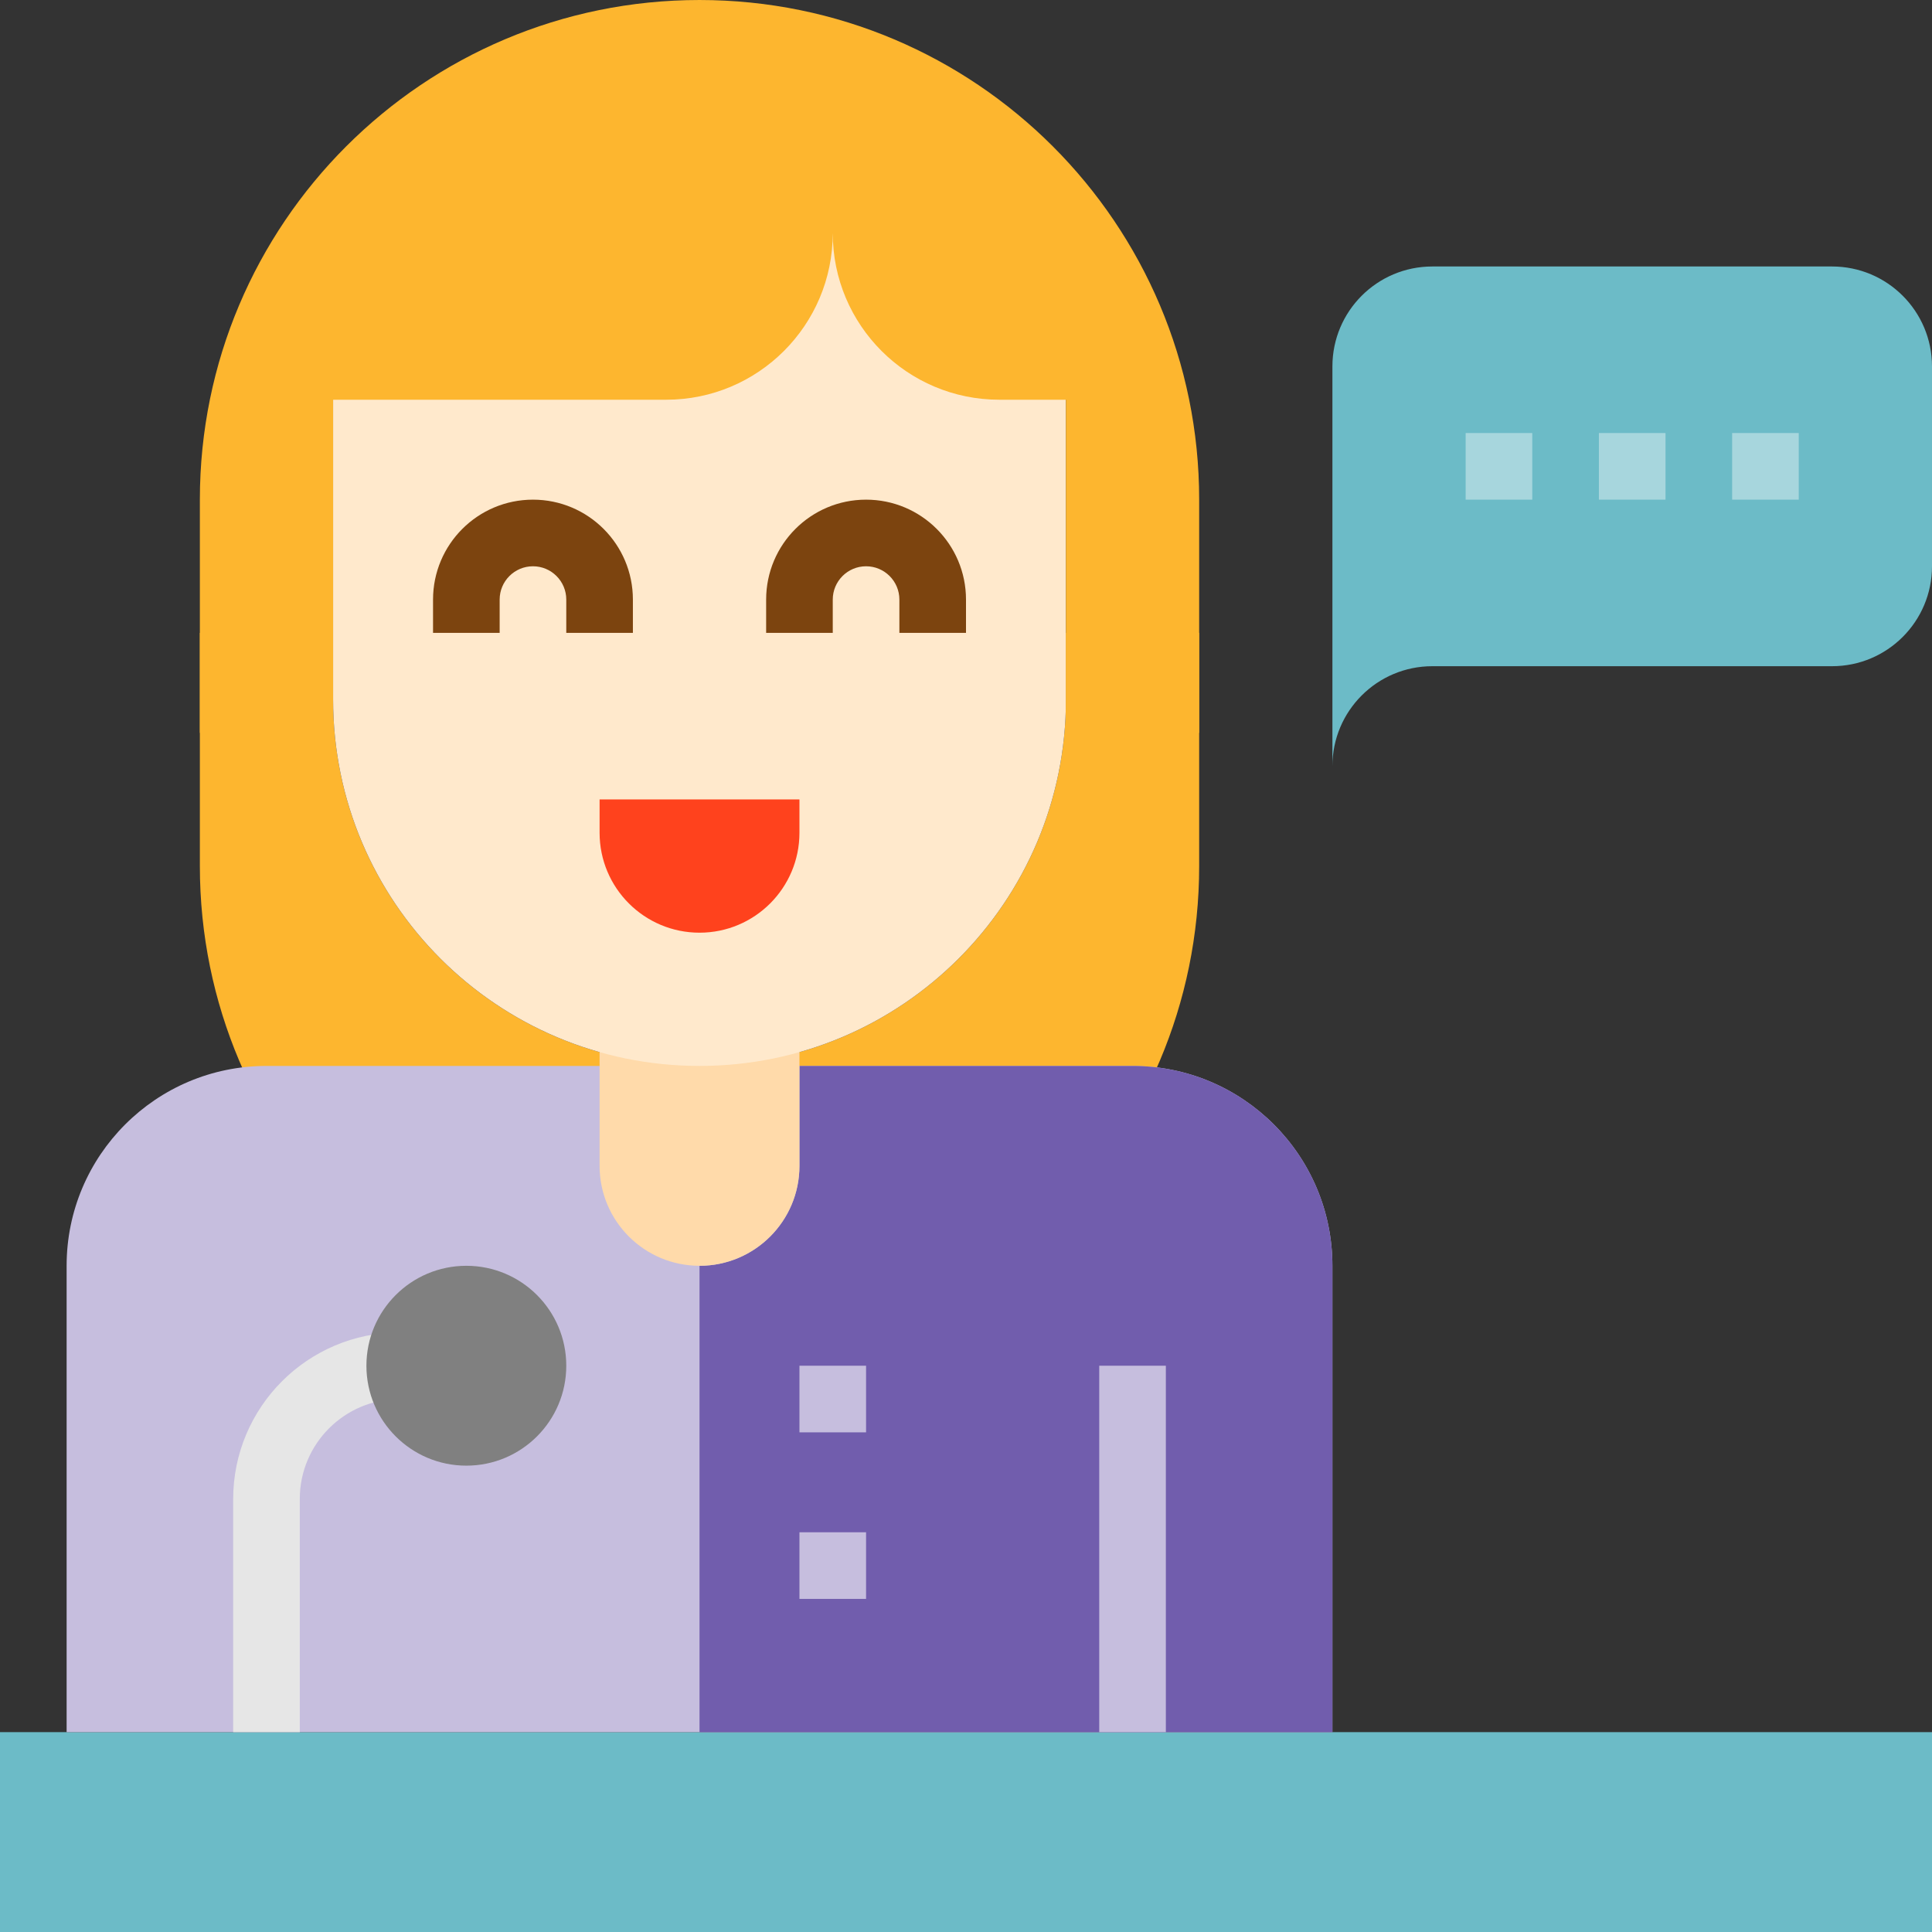
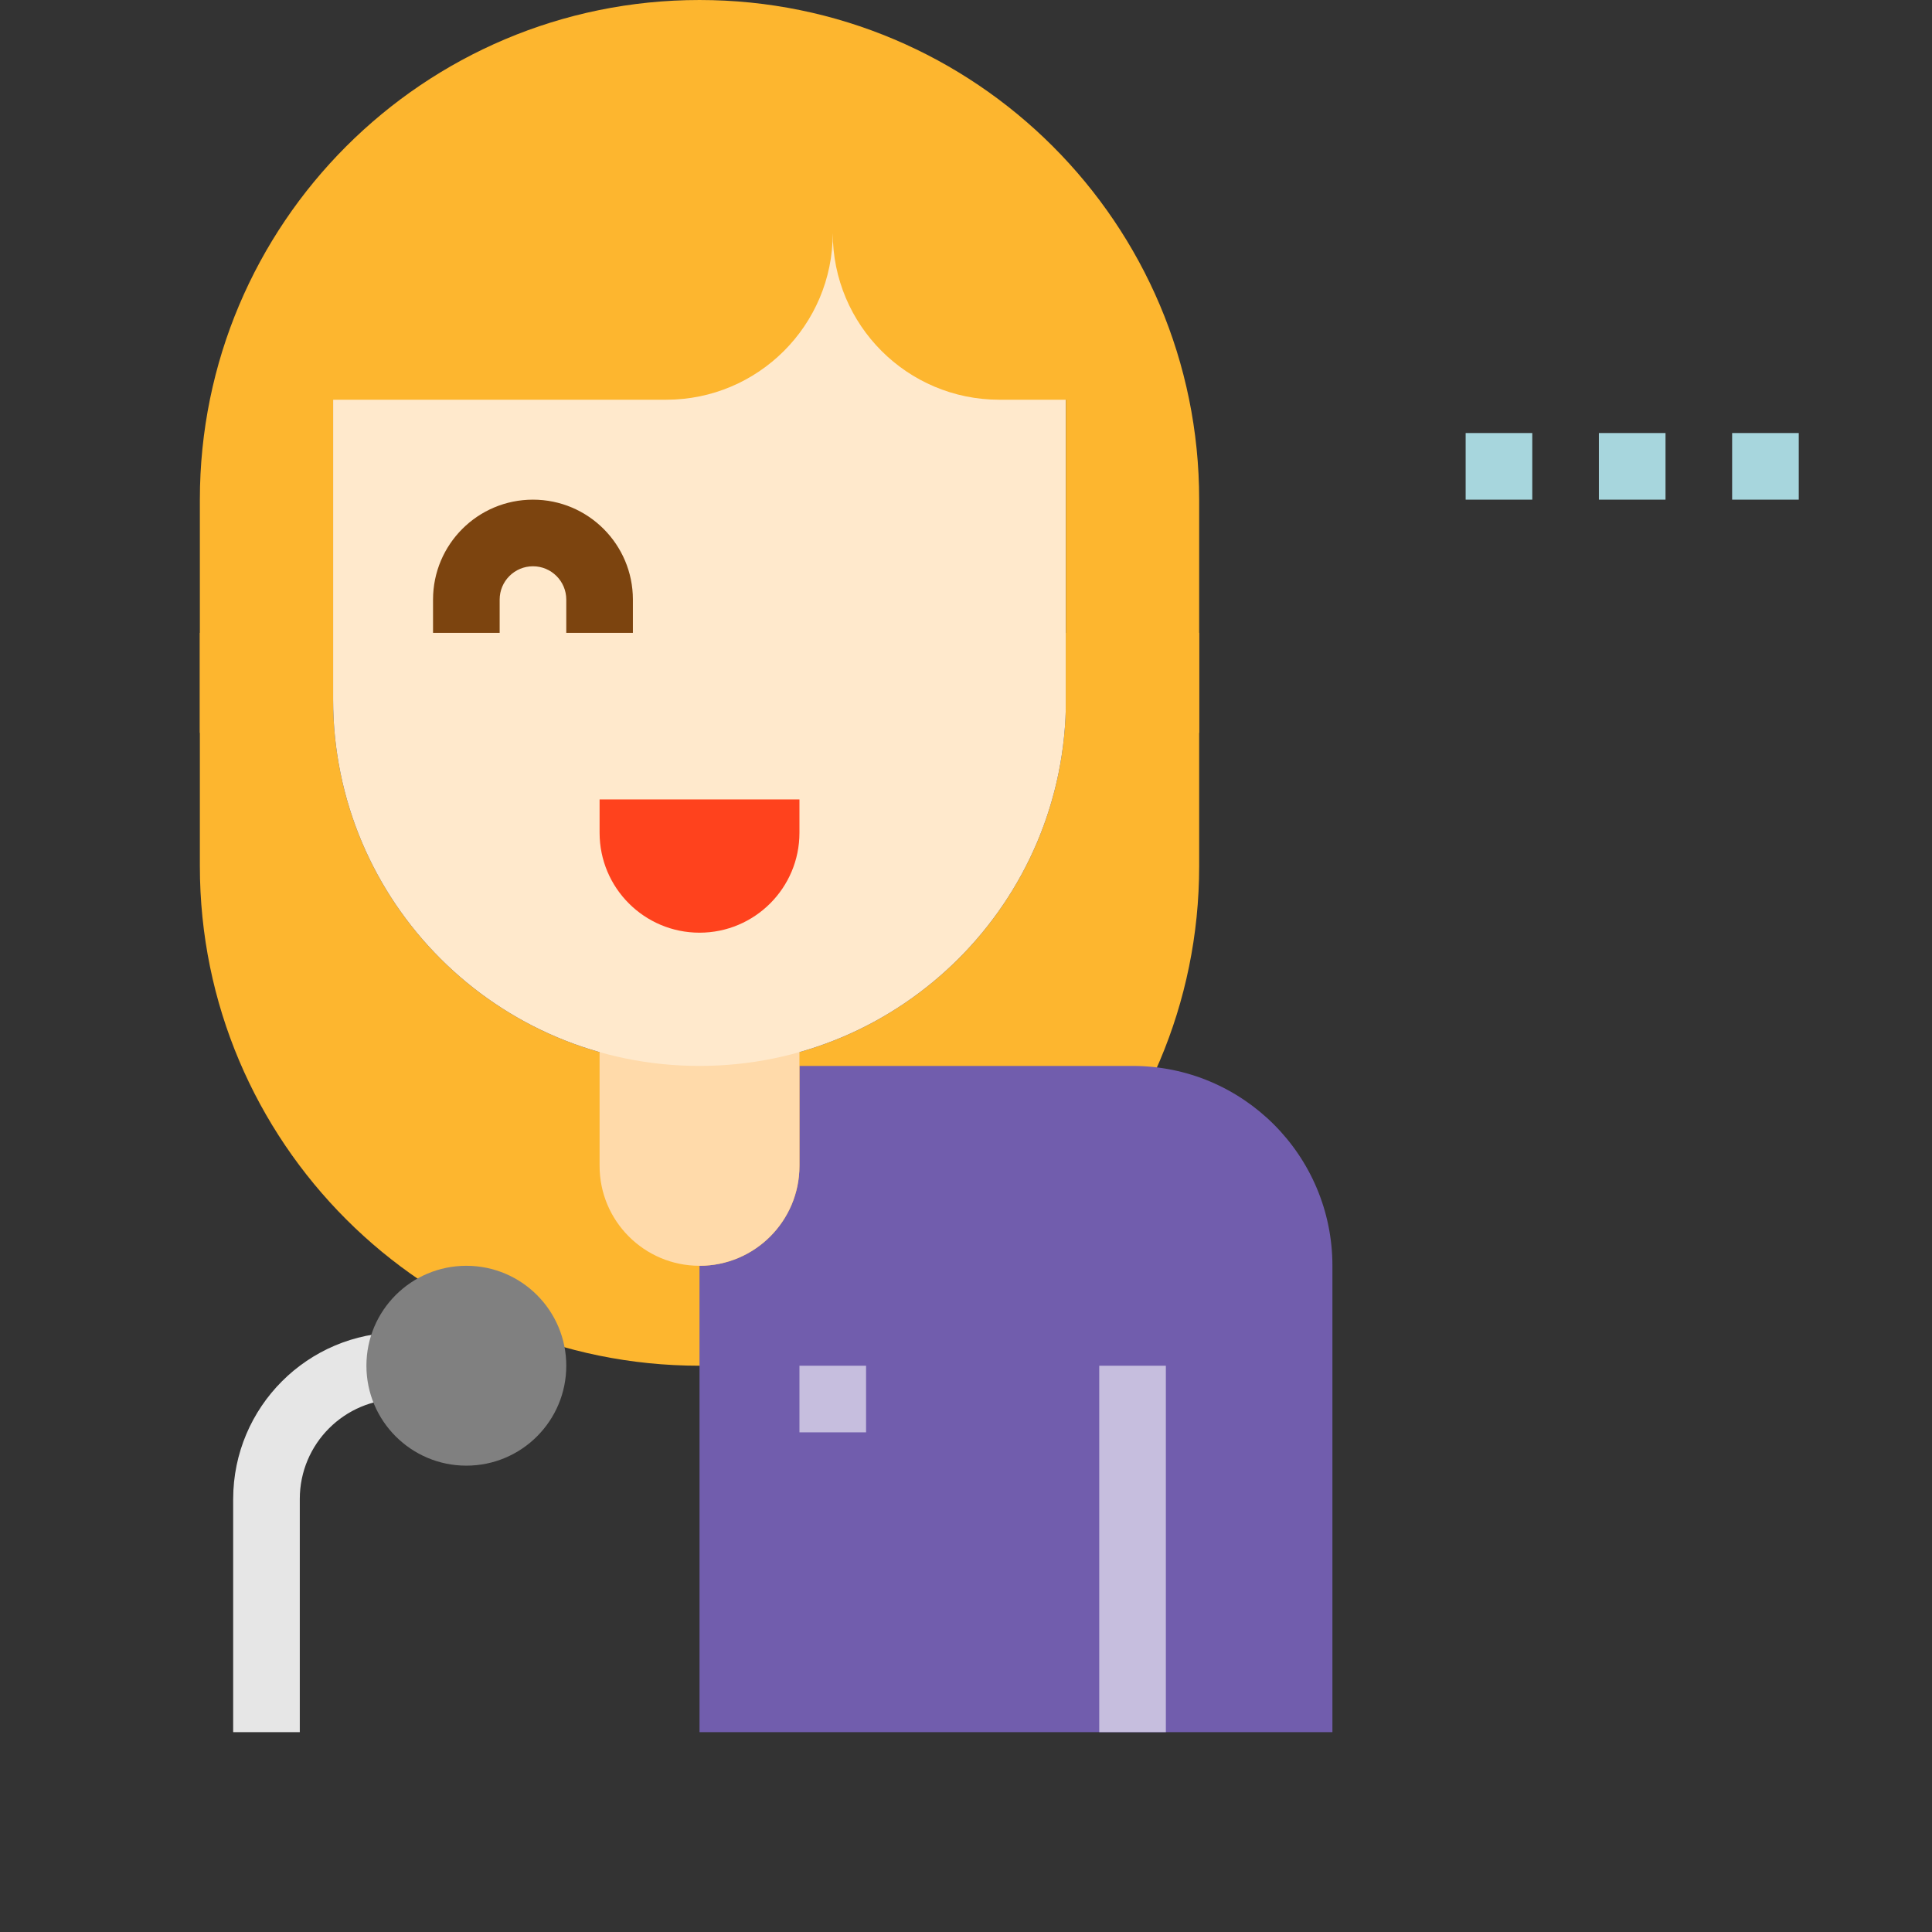
<svg xmlns="http://www.w3.org/2000/svg" height="464pt" viewBox="0 0 464 464" width="464pt">
  <rect x="0" y="0" width="464" height="464" fill="#333333" stroke="none" />
  <path d="m80 168v-16h-32v56c0 66.273 53.727 120 120 120v-72c-48.602 0-88-39.398-88-88zm0 0" fill="#fdb62f" />
  <path d="m256 152v16c0 48.602-39.398 88-88 88v72c66.273 0 120-53.727 120-120v-56zm0 0" fill="#fdb62f" />
-   <path d="m320 184v-96c0-13.254 10.746-24 24-24h96c13.254 0 24 10.746 24 24v48c0 13.254-10.746 24-24 24h-96c-13.254 0-24 10.746-24 24zm0 0" fill="#6cbbc7" />
-   <path d="m0 416h464v48h-464zm0 0" fill="#6cbbc7" />
-   <path d="m16 304v112h304v-112c0-26.508-21.492-48-48-48h-208c-26.508 0-48 21.492-48 48zm0 0" fill="#c6bede" />
  <path d="m192 256v24c0 13.254-10.746 24-24 24v112h152v-112c0-26.508-21.492-48-48-48zm0 0" fill="#715dad" />
  <g fill="#c6bede">
    <path d="m192 328h16v16h-16zm0 0" />
-     <path d="m192 368h16v16h-16zm0 0" />
    <path d="m264 328h16v88h-16zm0 0" />
  </g>
  <path d="m72 416h-16v-56c.027-22.082 17.918-39.973 40-40h16v16h-16c-13.254 0-24 10.746-24 24zm0 0" fill="#e6e6e6" />
  <path d="m112 304c13.254 0 24 10.746 24 24s-10.746 24-24 24-24-10.746-24-24 10.746-24 24-24zm0 0" fill="#808080" />
  <path d="m384 104h16v16h-16zm0 0" fill="#a7d6dd" />
  <path d="m416 104h16v16h-16zm0 0" fill="#a7d6dd" />
  <path d="m352 104h16v16h-16zm0 0" fill="#a7d6dd" />
  <path d="m144 240h48v40c0 13.254-10.746 24-24 24s-24-10.746-24-24zm0 0" fill="#ffdaaa" />
  <path d="m80 56h176v112c0 48.602-39.398 88-88 88s-88-39.398-88-88zm0 0" fill="#ffe9cc" />
  <path d="m152 152h-16v-8c0-4.418-3.582-8-8-8s-8 3.582-8 8v8h-16v-8c0-13.254 10.746-24 24-24s24 10.746 24 24zm0 0" fill="#7c440f" />
-   <path d="m232 152h-16v-8c0-4.418-3.582-8-8-8s-8 3.582-8 8v8h-16v-8c0-13.254 10.746-24 24-24s24 10.746 24 24zm0 0" fill="#7c440f" />
  <path d="m144 192h48v8c0 13.254-10.746 24-24 24s-24-10.746-24-24zm0 0" fill="#ff421d" />
  <path d="m80 96h80c22.09 0 40-17.91 40-40 0 22.09 17.91 40 40 40h16v80h32v-56c0-66.273-53.727-120-120-120s-120 53.727-120 120v56h32zm0 0" fill="#fdb62f" />
</svg>